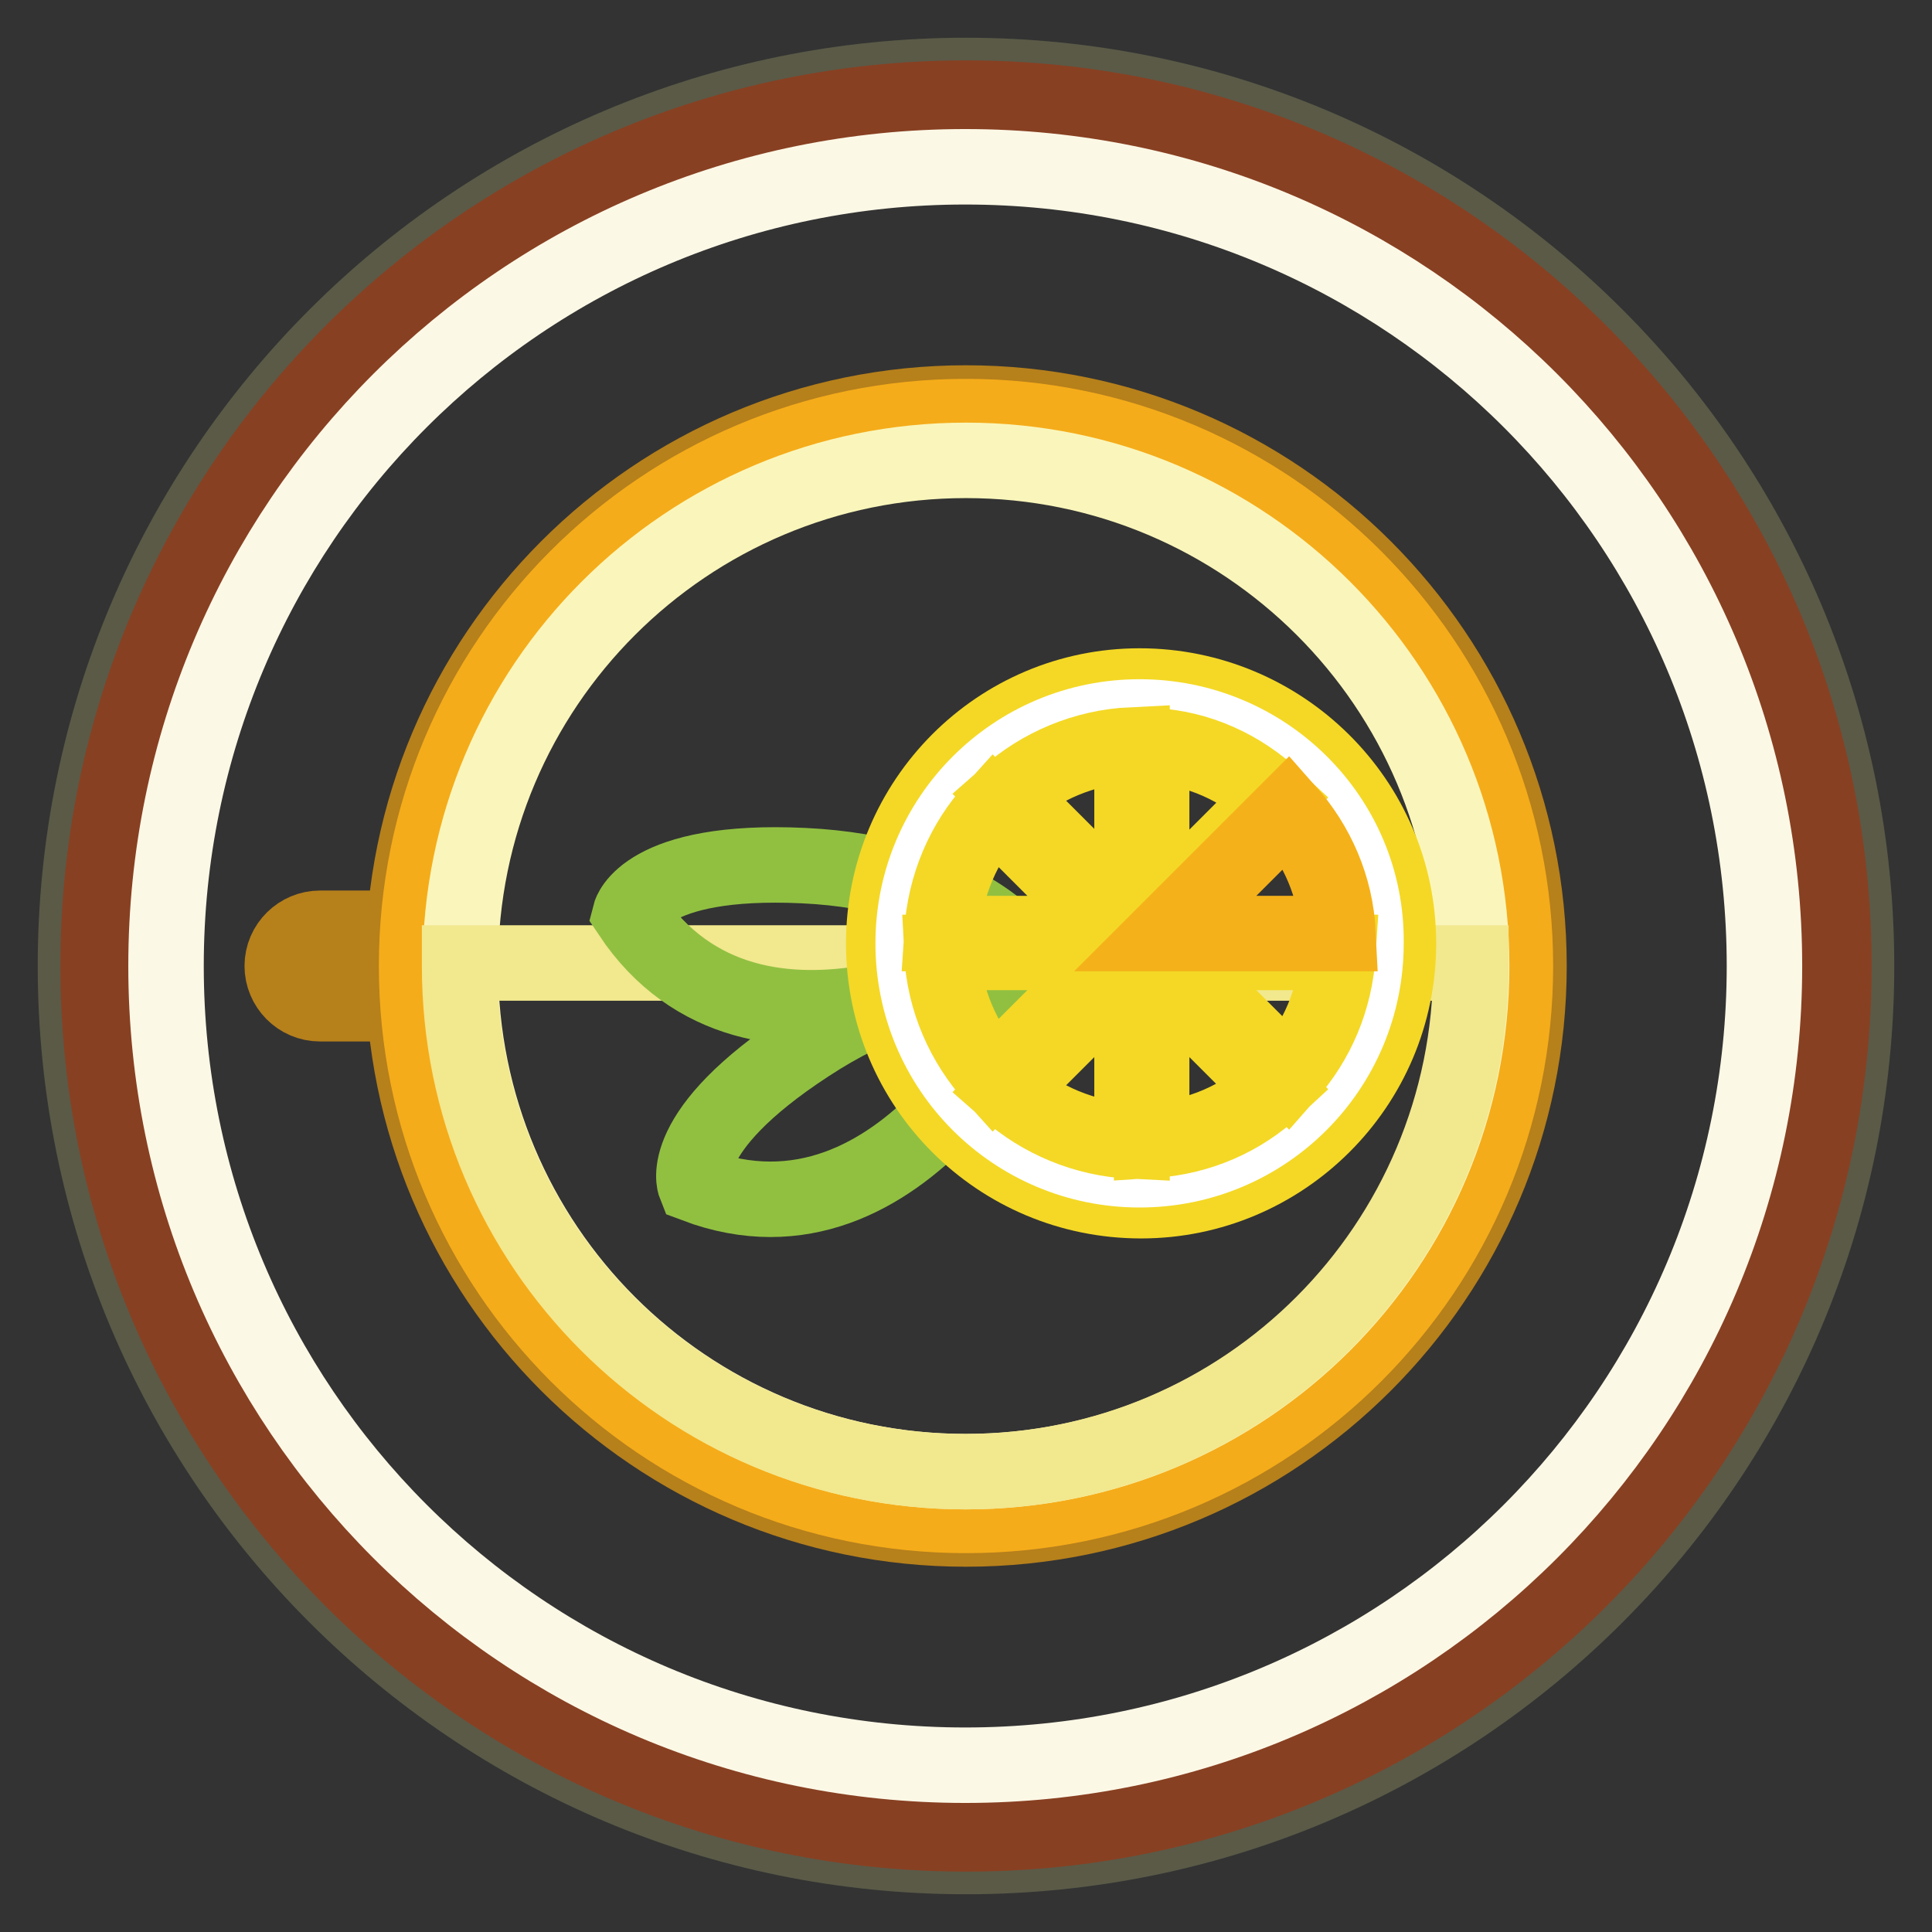
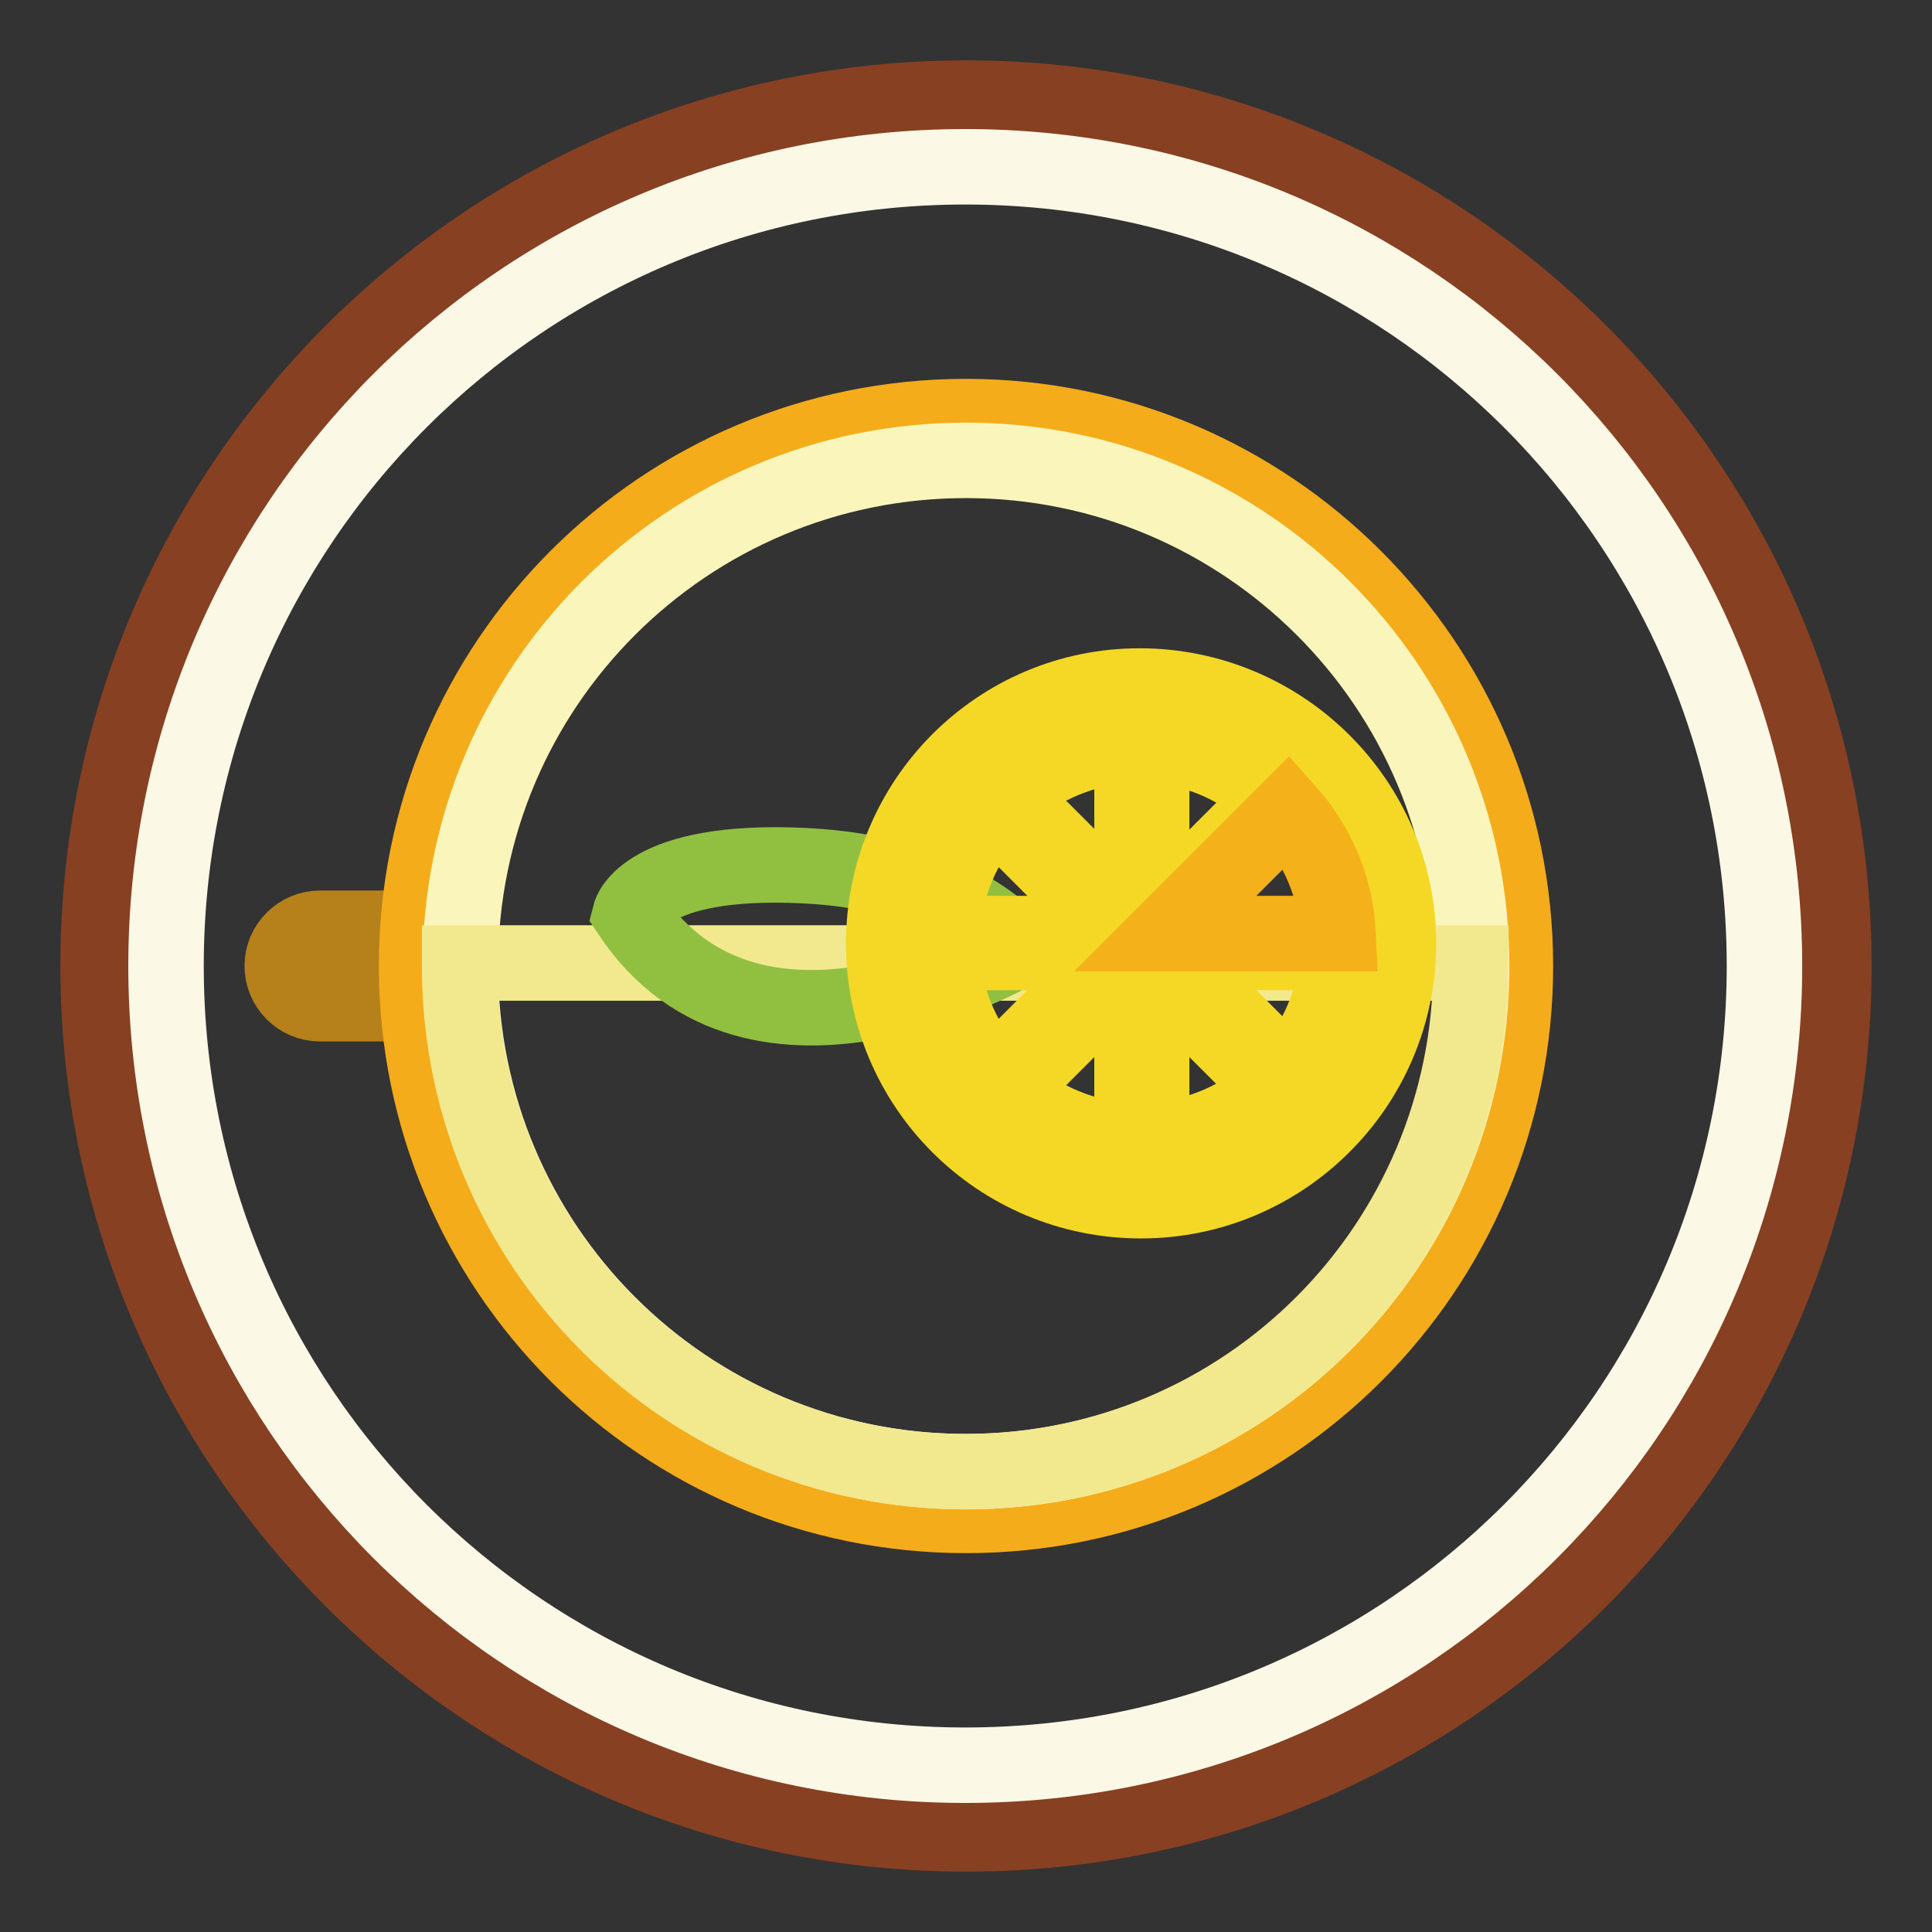
<svg xmlns="http://www.w3.org/2000/svg" version="1.1" x="0px" y="0px" viewBox="0 0 256 256" enable-background="new 0 0 256 256" xml:space="preserve">
  <rect x="0" y="0" width="256" height="256" fill="#333333" stroke="none" />
  <g>
-     <path stroke-width="10" fill-opacity="0" stroke="#5a5a47" d="M246,128c0,65.2-52.8,118-118,118c-65.2,0-118-52.8-118-118C10,62.8,62.8,10,128,10 C193.2,10,246,62.8,246,128" />
    <path stroke-width="10" fill-opacity="0" stroke="#884022" d="M243,128c0,63.5-51.5,115-115,115S13,191.5,13,128C13,64.5,64.5,13,128,13S243,64.5,243,128" />
    <path stroke-width="10" fill-opacity="0" stroke="#fcf8e6" d="M233.8,128c0,58.6-47.4,105.9-105.9,105.9c-58.6,0-105.9-47.4-105.9-105.9S69.3,22.1,127.9,22.1 C186.4,22.1,233.8,69.4,233.8,128" />
    <path stroke-width="10" fill-opacity="0" stroke="#b6801b" d="M58.5,128c0,2.8-2.3,5-5,5H42.4c-2.8,0-5-2.3-5-5c0-2.8,2.3-5,5-5h11.1C56.2,123,58.5,125.2,58.5,128z" />
-     <path stroke-width="10" fill-opacity="0" stroke="#b6801b" d="M202.6,128c0,41.2-33.4,74.6-74.6,74.6c-41.2,0-74.6-33.4-74.6-74.6S86.8,53.4,128,53.4 C169.2,53.4,202.6,86.8,202.6,128" />
    <path stroke-width="10" fill-opacity="0" stroke="#f5ac1a" d="M200.8,128c0,40.2-32.5,72.8-72.8,72.8S55.2,168.2,55.2,128c0-40.2,32.5-72.8,72.8-72.8 C168.1,55.2,200.8,87.8,200.8,128" />
    <path stroke-width="10" fill-opacity="0" stroke="#faf6bb" d="M195,128c0,37.1-30,67-67,67c-37.1,0-67-30-67-67c0-37.1,30-67,67-67C164.9,61,195,90.9,195,128" />
    <path stroke-width="10" fill-opacity="0" stroke="#f2e88e" d="M60.9,127.6v0.4c0,37.1,30,67,67,67c37.1,0,67-30,67-67v-0.4H60.9z" />
    <path stroke-width="10" fill-opacity="0" stroke="#91c041" d="M83.5,121.1c0,0,1.9-7.4,23-6.4c21.1,1,28.5,11.1,28.5,11.1S100.1,146,83.5,121.1z" />
-     <path stroke-width="10" fill-opacity="0" stroke="#91c041" d="M92.1,157c0,0-2.8-7,15-18.6c17.7-11.6,29.7-7.7,29.7-7.7S120.1,167.6,92.1,157z" />
    <path stroke-width="10" fill-opacity="0" stroke="#f4d825" d="M151,90.9c-18.7,0-33.9,15.2-33.9,34.1s15.2,34.1,34.1,34.1c18.7,0,34.1-15.2,34.1-34.1 S169.8,90.9,151,90.9" />
-     <path stroke-width="10" fill-opacity="0" stroke="#ffffff" d="M151,95c-16.6,0-30,13.4-30,30c0,16.6,13.4,30,30,30c16.6,0,30-13.4,30-30C181.2,108.4,167.6,95,151,95" />
    <path stroke-width="10" fill-opacity="0" stroke="#f4d825" d="M152.6,98.8V122l16.2-16.2C164.4,101.7,158.8,99.1,152.6,98.8 M150,98.7c-6.3,0.3-12.1,2.8-16.5,6.7 l16.5,16.5V98.7z M148.2,126.2h-23.4c0.3,6.3,2.9,12.1,6.9,16.5L148.2,126.2L148.2,126.2z M148.2,123.7l-16.5-16.5 c-4,4.4-6.5,10.1-6.9,16.5H148.2z M150,128l-16.5,16.5c4.4,3.9,10.2,6.4,16.5,6.7V128z M154.4,126.2l16.2,16.2 c3.9-4.4,6.3-9.9,6.7-16.2H154.4L154.4,126.2z M152.6,128v23.1c6.3-0.4,11.9-2.9,16.2-6.9L152.6,128z" />
    <path stroke-width="10" fill-opacity="0" stroke="#f5b11a" d="M154.4,123.7h22.9c-0.3-6.2-2.8-11.8-6.7-16.2L154.4,123.7L154.4,123.7z" />
  </g>
</svg>